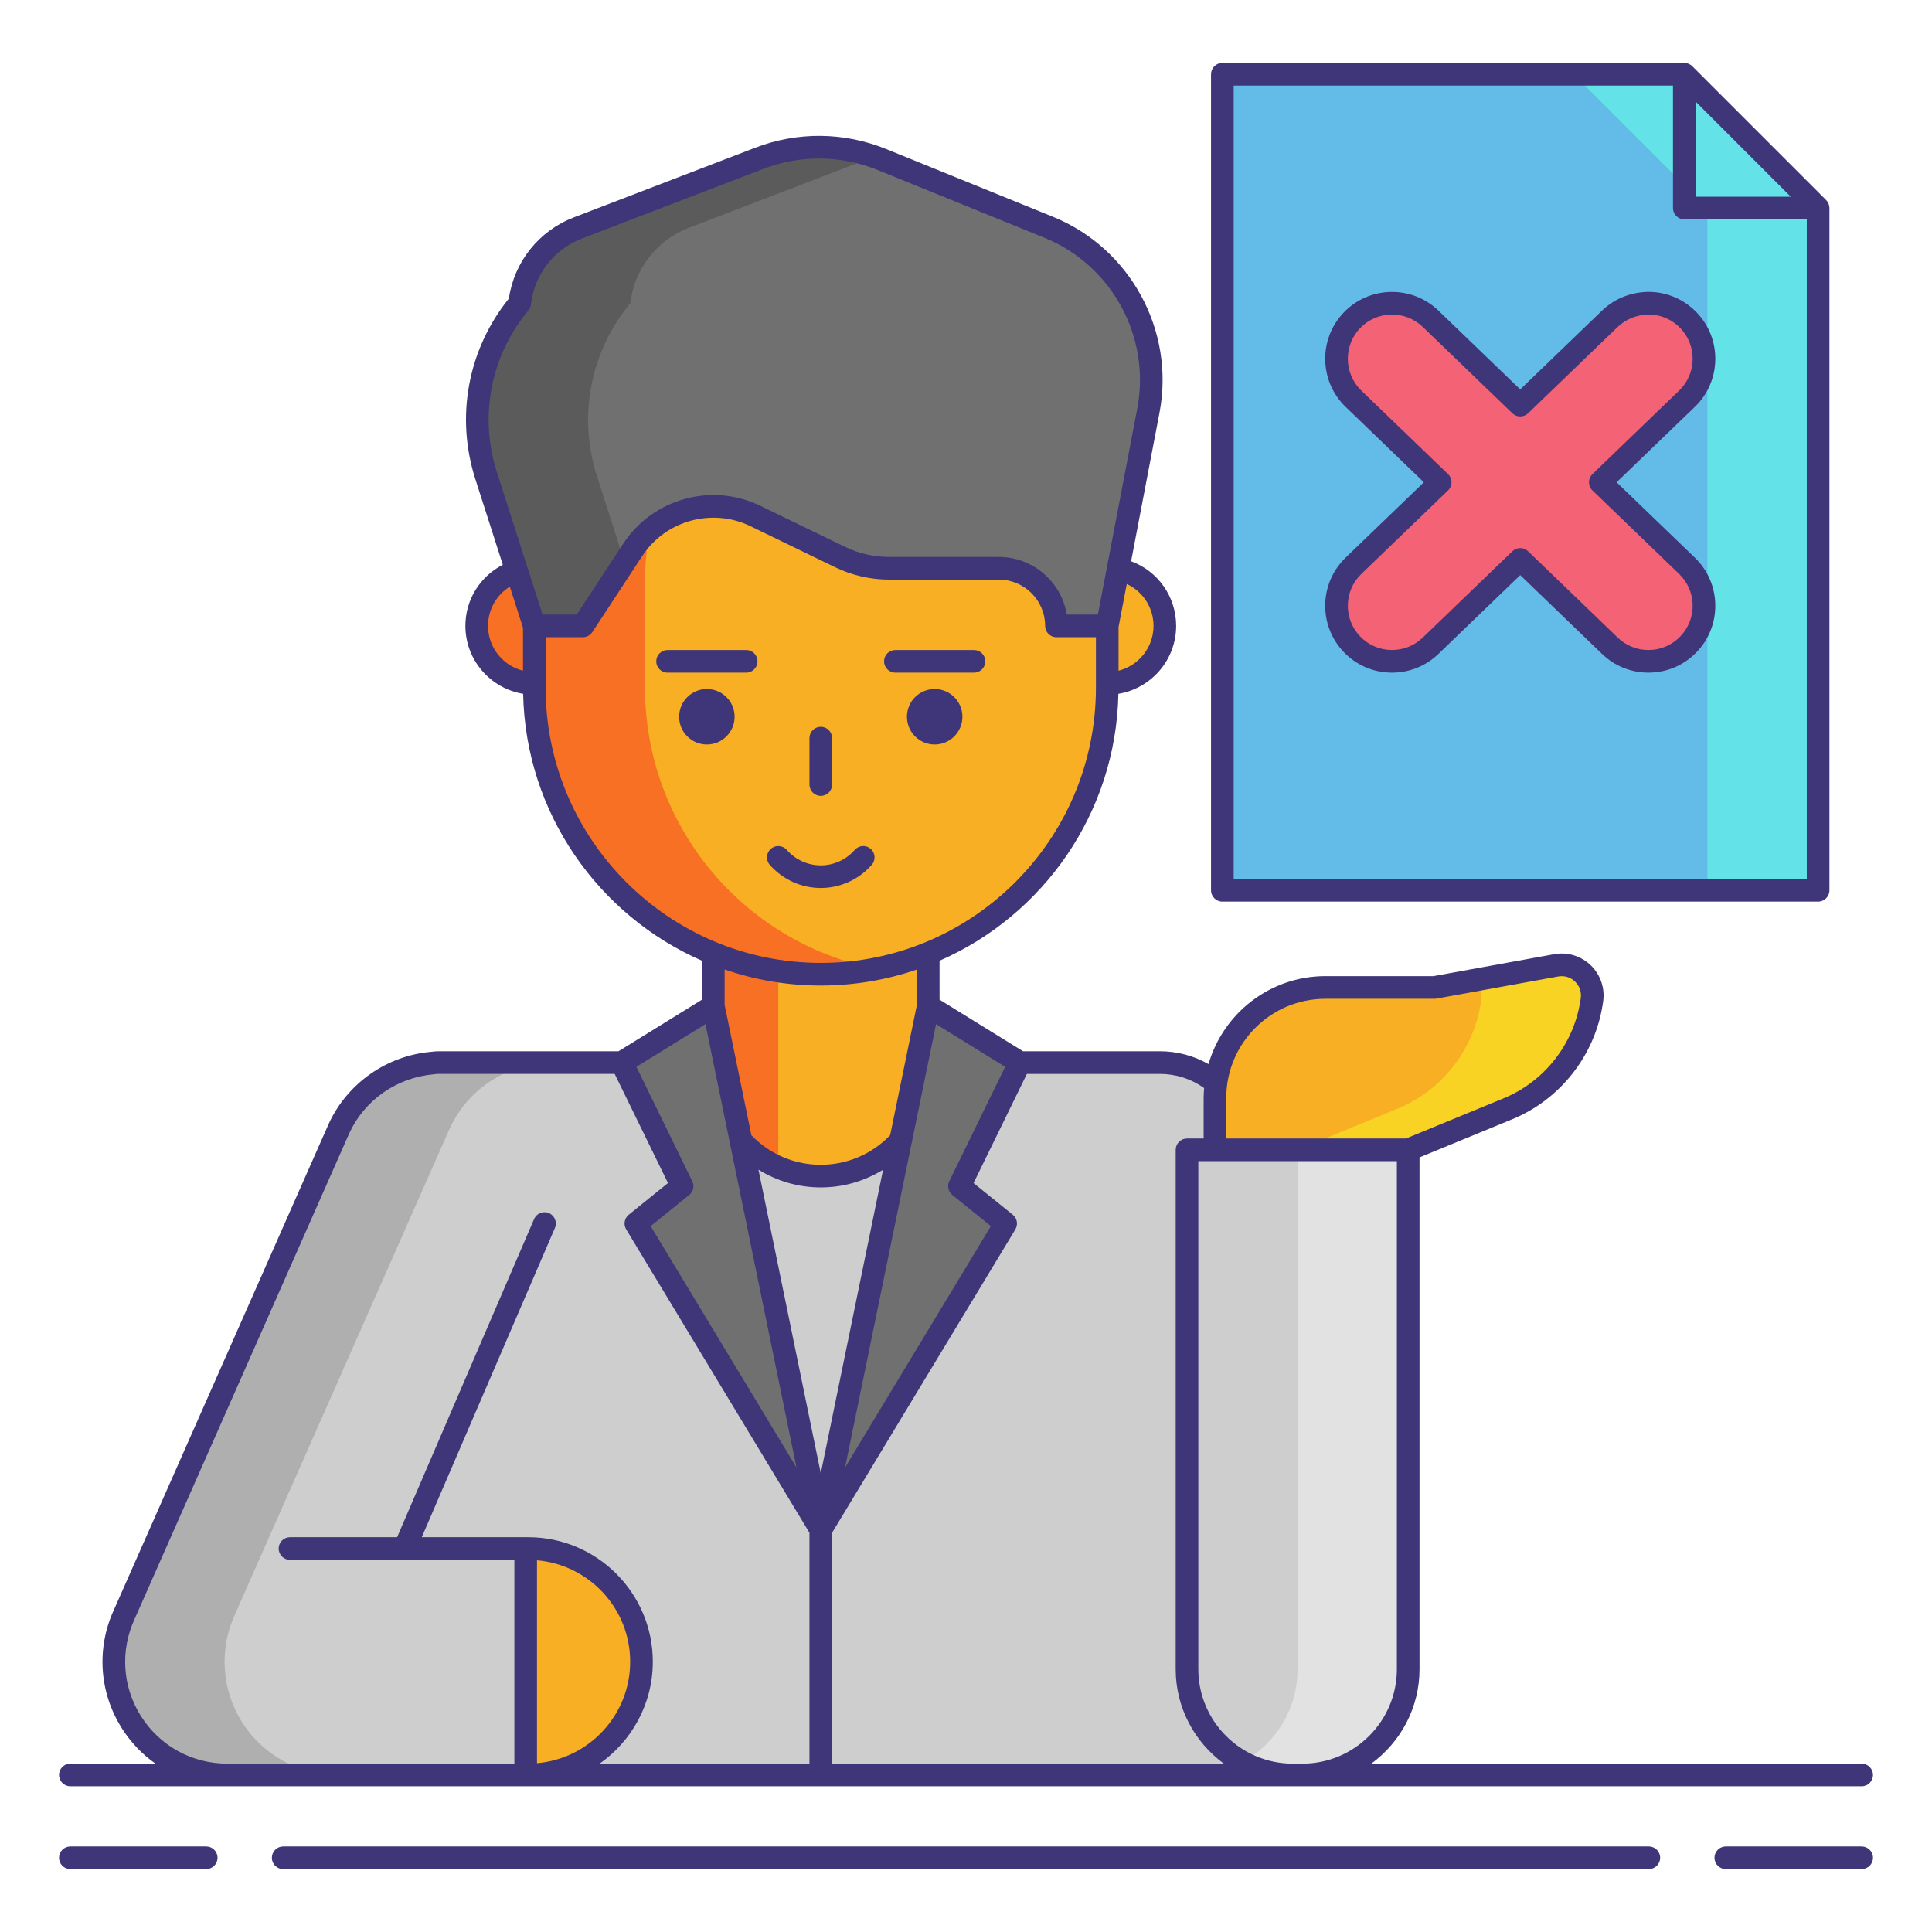
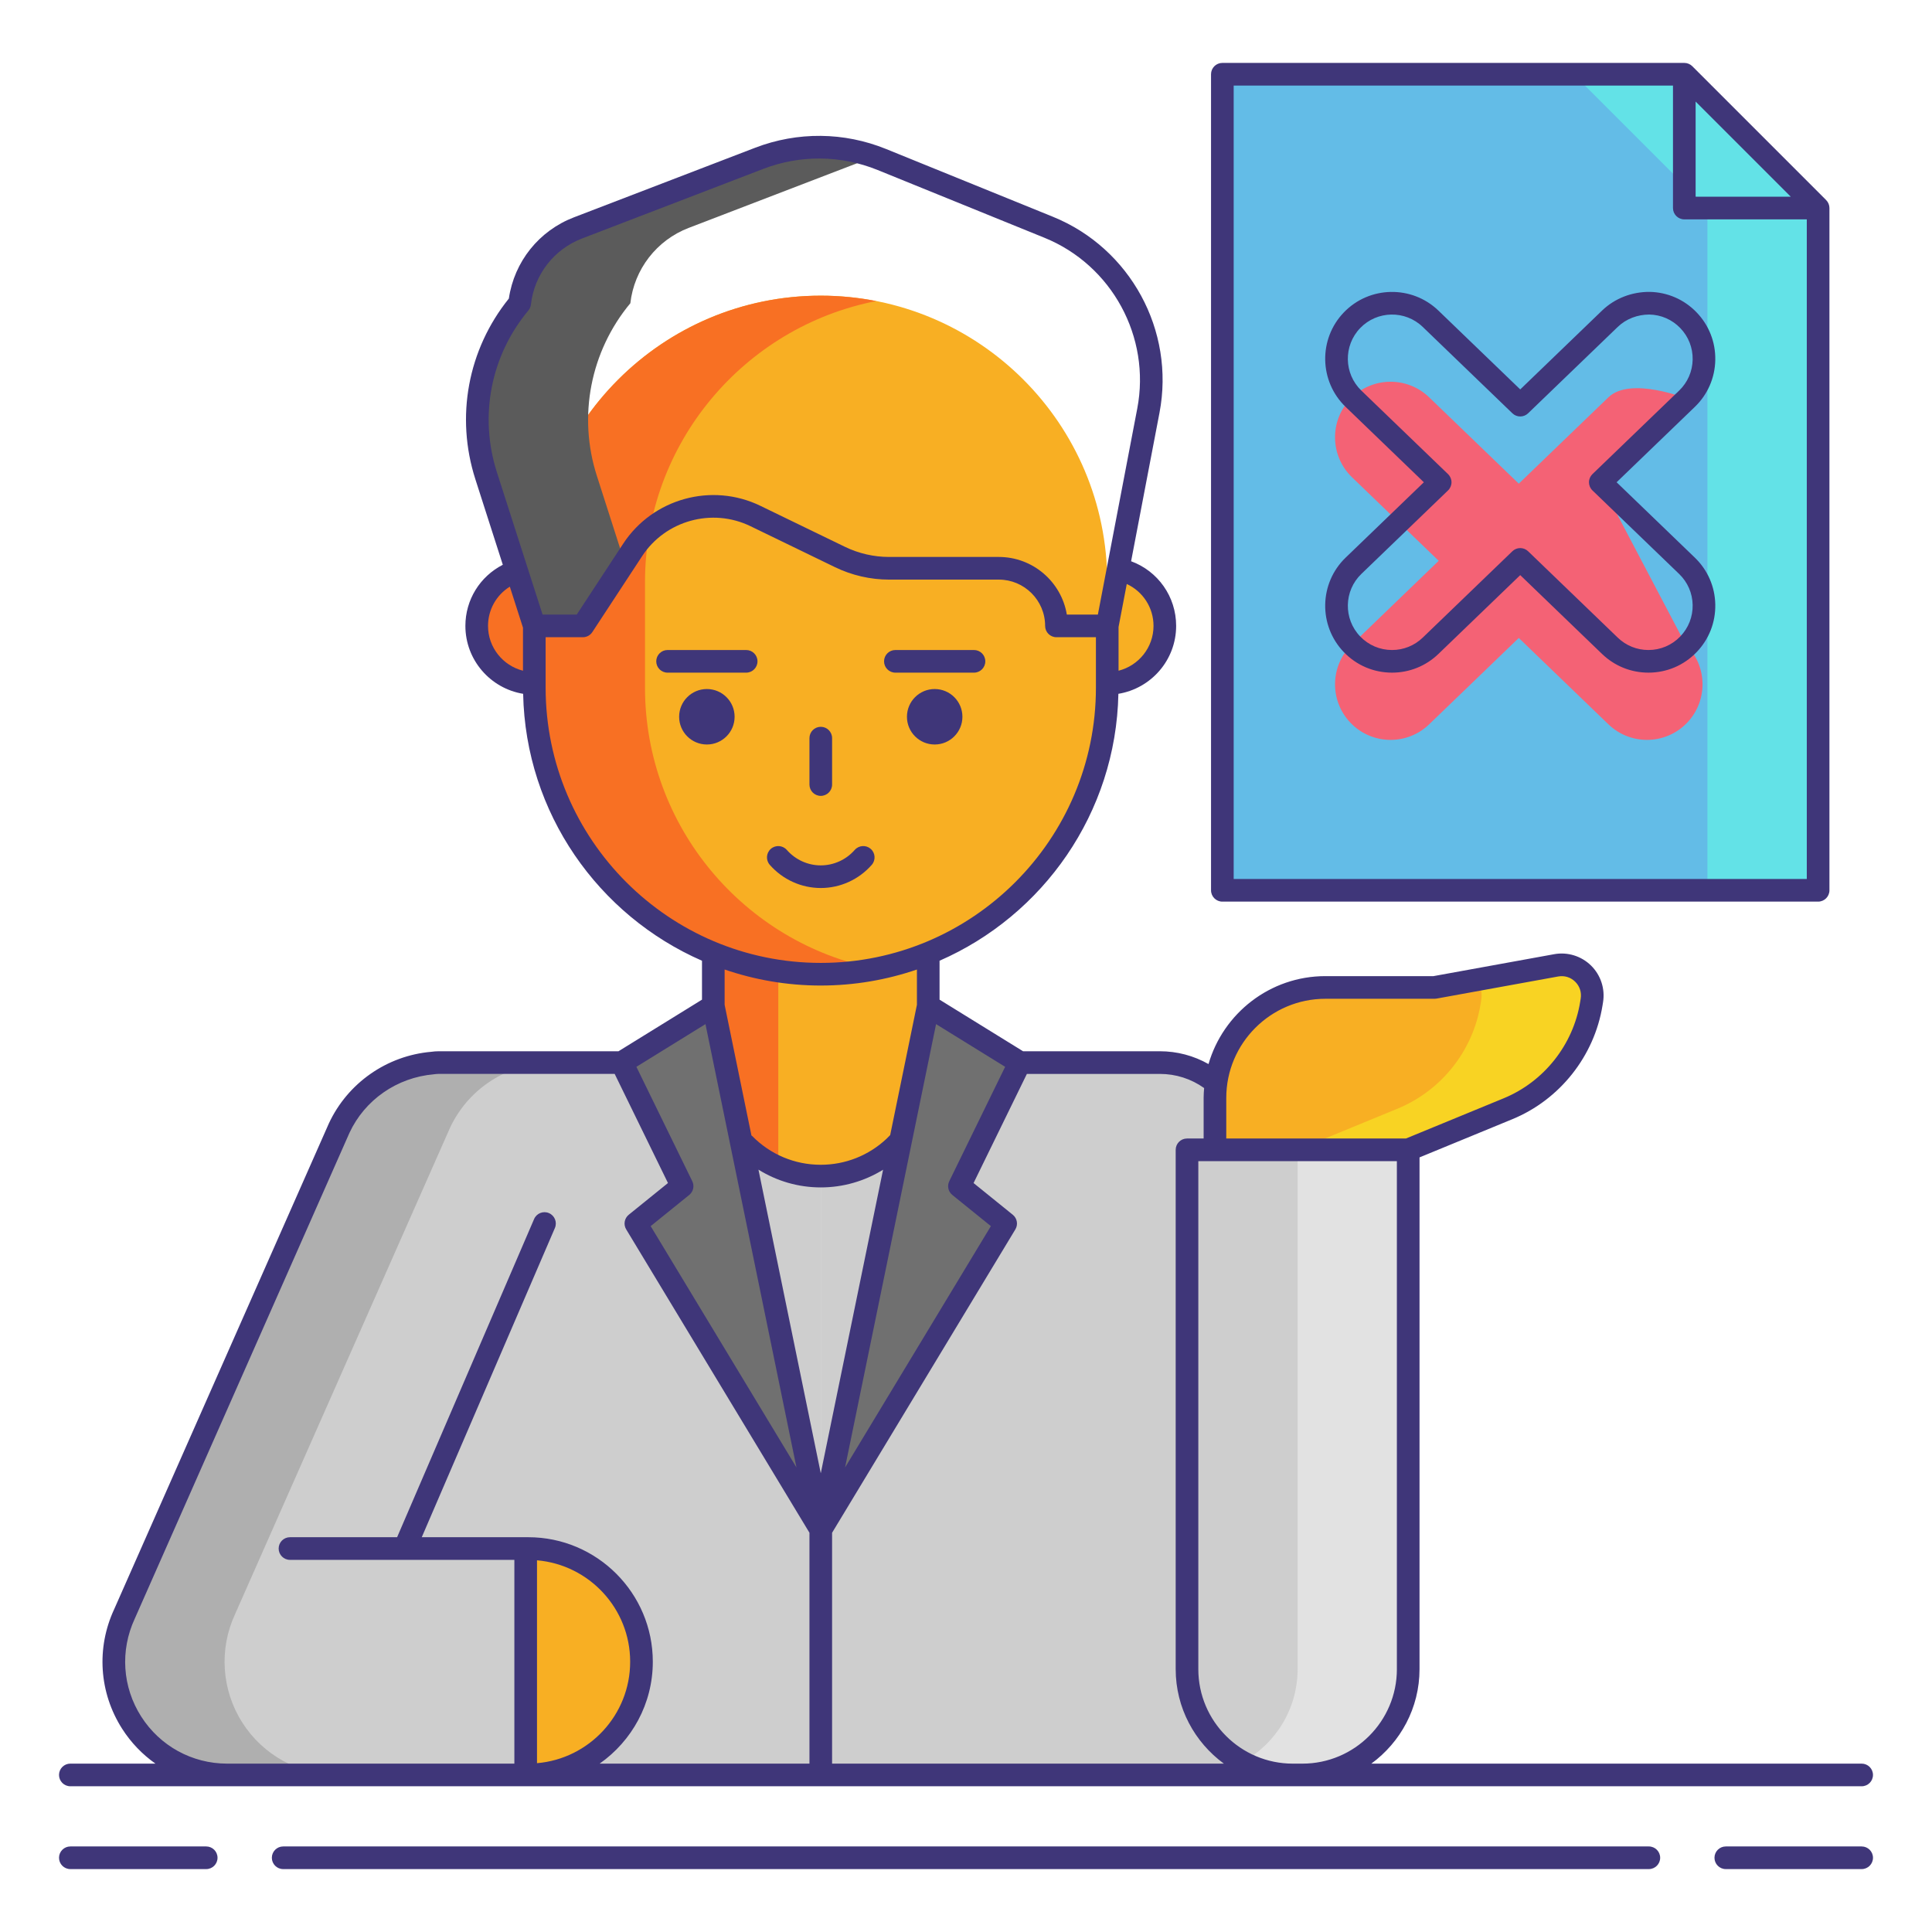
<svg xmlns="http://www.w3.org/2000/svg" id="Layer_1" enable-background="new 0 0 256 256" height="512" viewBox="0 0 256 256" width="512">
  <g>
    <path d="m108.757 140.797h44.924c6.443 0 11.667 5.223 11.667 11.667v82.727h-56.59v-94.394z" fill="#cecece" />
    <path d="m58.128 140.797c-.29 0-.573.028-.852.068-5.178.446-9.983 3.561-12.331 8.612l-28.457 64.39c-2.16 4.646-1.799 10.072.956 14.391s7.523 6.933 12.646 6.933h22.076 17.834 38.757v-94.394z" fill="#cecece" />
    <g>
      <path d="m32.111 228.258c-2.755-4.319-3.116-9.745-.956-14.391l28.457-64.39c2.349-5.051 7.153-8.167 12.331-8.612.279-.04.562-.068.852-.068h-14.667c-.29 0-.573.028-.852.068-5.178.446-9.983 3.561-12.331 8.612l-28.457 64.39c-2.16 4.646-1.799 10.072.956 14.391s7.523 6.933 12.646 6.933h14.667c-5.123 0-9.891-2.615-12.646-6.933z" fill="#afafaf" />
    </g>
    <path d="m108.757 155.838c-7.864 0-14.239-6.375-14.239-14.239v-25.021c0-7.864 6.375-14.239 14.239-14.239 7.864 0 14.239 6.375 14.239 14.239v25.021c0 7.864-6.375 14.239-14.239 14.239z" fill="#f8af23" />
    <path d="m94.517 116.577v25.021c0 5.864 3.547 10.897 8.611 13.079v-51.179c-5.064 2.183-8.611 7.215-8.611 13.079z" fill="#f87023" />
    <g>
      <circle cx="70.799" cy="82.933" fill="#f87023" r="7.633" />
      <circle cx="146.714" cy="82.933" fill="#f8af23" r="7.633" />
    </g>
    <path d="m108.757 129.088c-20.963 0-37.958-16.994-37.958-37.958v-13.995c0-20.963 16.994-37.958 37.958-37.958 20.963 0 37.958 16.994 37.958 37.958v13.995c-.001 20.964-16.995 37.958-37.958 37.958z" fill="#f8af23" />
    <path d="m85.466 91.131v-13.996c0-18.454 13.171-33.826 30.624-37.243-2.373-.465-4.824-.715-7.333-.715-20.963 0-37.958 16.994-37.958 37.958v13.995c0 20.963 16.994 37.958 37.958 37.958 2.51 0 4.96-.25 7.333-.715-17.453-3.417-30.624-18.789-30.624-37.242z" fill="#f87023" />
    <g fill="#3f3679">
      <circle cx="93.664" cy="94.975" r="3.675" />
      <circle cx="123.85" cy="94.975" r="3.675" />
    </g>
    <path d="m70 235.191c8.284 0 15-6.716 15-15s-6.716-15-15-15h-.344v30z" fill="#f8af23" />
    <path d="m94.517 133.297-12.135 7.5 8 16.375-6.125 4.952 24.5 40.556z" fill="#707070" />
    <path d="m122.996 133.297 12.136 7.5-8 16.375 6.125 4.952-24.5 40.556z" fill="#707070" />
    <path d="m186.595 152.357h-29.31v68.812c0 7.744 6.277 14.021 14.021 14.021h1.268c7.744 0 14.021-6.277 14.021-14.021z" fill="#cecece" />
    <path d="m171.94 152.357v68.812c0 5.32-2.963 9.947-7.328 12.323 1.989 1.083 4.269 1.698 6.693 1.698h1.268c7.744 0 14.021-6.277 14.021-14.021v-68.812z" fill="#e2e2e2" />
    <path d="m160.987 152.357v-6.881c0-8.082 6.551-14.633 14.633-14.633h14.459l16.12-2.931c2.756-.501 5.18 1.874 4.734 4.64l-.069.431c-1.008 6.247-5.188 11.521-11.039 13.929l-13.229 5.444h-25.609z" fill="#f8af23" />
    <path d="m206.199 127.913-10.464 1.902c.473.782.694 1.733.531 2.738l-.069.431c-1.007 6.247-5.188 11.521-11.039 13.929l-13.229 5.444h14.667l13.229-5.444c5.851-2.408 10.031-7.683 11.039-13.929l.07-.431c.445-2.766-1.979-5.142-4.735-4.64z" fill="#f8d323" />
-     <path d="m70.799 82.933h6.433l6.6-10.069c3.521-5.371 10.481-7.294 16.26-4.493l11.217 5.438c2.024.981 4.244 1.491 6.494 1.491h14.546c4.215 0 7.633 3.417 7.633 7.633h6.732l5.452-28.523c1.952-10.211-3.577-20.38-13.209-24.293l-22.107-8.981c-5.201-2.113-11.011-2.169-16.251-.157l-24.019 9.223c-4.234 1.626-7.211 5.473-7.723 9.979-5.294 6.358-6.969 14.981-4.441 22.859z" fill="#707070" />
    <g>
      <path d="m83.524 40.18c.512-4.506 3.489-8.353 7.723-9.979l24.019-9.223c.193-.074.393-.126.588-.194-4.94-1.737-10.344-1.691-15.254.194l-24.019 9.223c-4.234 1.626-7.211 5.473-7.723 9.979-5.294 6.358-6.969 14.982-4.441 22.859l6.383 19.893h6.433l5.527-8.432-3.677-11.46c-2.528-7.878-.853-16.502 4.441-22.86z" fill="#5b5b5b" />
    </g>
    <path d="m240.91 27.568-17.731-17.732h-61.211v108.134h78.942z" fill="#63bce7" />
    <g>
      <path d="m223.179 9.836h-14.667l17.731 17.732v90.402h14.667v-90.402z" fill="#63e2e7" />
    </g>
-     <path d="m212.047 63.903 11.486-11.067c2.927-2.82 3.013-7.48.193-10.407s-7.479-3.014-10.407-.193l-11.88 11.446-11.88-11.446c-2.927-2.82-7.587-2.734-10.407.193s-2.734 7.587.193 10.407l11.486 11.067-11.485 11.067c-2.927 2.82-3.013 7.48-.193 10.407 1.444 1.499 3.371 2.253 5.301 2.253 1.837 0 3.678-.684 5.106-2.06l11.88-11.446 11.88 11.446c1.428 1.376 3.268 2.06 5.106 2.06 1.929 0 3.857-.754 5.301-2.253 2.82-2.927 2.734-7.587-.193-10.407z" fill="#f46275" />
+     <path d="m212.047 63.903 11.486-11.067s-7.479-3.014-10.407-.193l-11.88 11.446-11.88-11.446c-2.927-2.82-7.587-2.734-10.407.193s-2.734 7.587.193 10.407l11.486 11.067-11.485 11.067c-2.927 2.82-3.013 7.48-.193 10.407 1.444 1.499 3.371 2.253 5.301 2.253 1.837 0 3.678-.684 5.106-2.06l11.88-11.446 11.88 11.446c1.428 1.376 3.268 2.06 5.106 2.06 1.929 0 3.857-.754 5.301-2.253 2.82-2.927 2.734-7.587-.193-10.407z" fill="#f46275" />
    <g fill="#3f3679">
      <path d="m27.323 244.664h-18.003c-.828 0-1.5.672-1.5 1.5s.672 1.5 1.5 1.5h18.003c.828 0 1.5-.672 1.5-1.5s-.672-1.5-1.5-1.5z" />
      <path d="m246.68 244.664h-18.003c-.828 0-1.5.672-1.5 1.5s.672 1.5 1.5 1.5h18.003c.828 0 1.5-.672 1.5-1.5s-.672-1.5-1.5-1.5z" />
      <path d="m218.479 244.664h-180.958c-.828 0-1.5.672-1.5 1.5s.672 1.5 1.5 1.5h180.959c.828 0 1.5-.672 1.5-1.5s-.672-1.5-1.501-1.5z" />
      <path d="m171.306 236.69h1.269 74.105c.828 0 1.5-.672 1.5-1.5s-.672-1.5-1.5-1.5h-64.972c3.863-2.826 6.387-7.379 6.387-12.521v-67.808l12.301-5.062c6.287-2.587 10.865-8.364 11.948-15.078l.069-.43c.287-1.779-.31-3.595-1.597-4.856s-3.114-1.824-4.886-1.498l-15.986 2.905h-14.324c-7.339 0-13.538 4.932-15.486 11.652-1.961-1.109-4.162-1.698-6.453-1.698h-18.122l-11.063-6.837v-5.157c13.712-5.99 23.379-19.549 23.697-35.369 4.333-.71 7.653-4.471 7.653-9.002 0-3.875-2.409-7.256-5.968-8.563l3.762-19.679c2.078-10.877-3.859-21.796-14.118-25.964l-22.106-8.98c-5.572-2.264-11.733-2.324-17.354-.168l-24.02 9.223c-4.633 1.779-7.899 5.877-8.616 10.76-5.431 6.751-7.092 15.664-4.438 23.937l3.638 11.337c-3.03 1.557-4.959 4.637-4.959 8.098 0 4.531 3.32 8.292 7.653 9.002.319 15.819 9.986 29.379 23.698 35.369v5.157l-11.063 6.837h-23.827c-.329 0-.678.027-.981.073-5.884.507-11.081 4.137-13.574 9.5l-28.444 64.364c-2.389 5.137-1.995 11.055 1.052 15.83 1.18 1.85 2.687 3.407 4.416 4.626h-11.277c-.828 0-1.5.672-1.5 1.5s.672 1.5 1.5 1.5zm-87.806-16.5c0 7.054-5.44 12.852-12.344 13.441v-26.883c6.904.591 12.344 6.388 12.344 13.442zm25.257-24.973-8.257-40.232c2.458 1.523 5.287 2.353 8.257 2.353 2.95 0 5.792-.823 8.255-2.344zm76.338 25.953c0 6.904-5.616 12.521-12.521 12.521h-1.269c-6.904 0-12.521-5.616-12.521-12.521v-67.313h2.202 24.107v67.313zm-22.608-75.693c0-7.242 5.892-13.134 13.133-13.134h14.459c.09 0 .18-.008.269-.024l16.12-2.93c.832-.15 1.647.101 2.249.689.602.59.869 1.404.735 2.236l-.069.43c-.918 5.69-4.8 10.588-10.13 12.782l-12.955 5.331h-23.811zm-2.934-1.306c-.035.432-.066.865-.066 1.306v5.381h-2.202c-.828 0-1.5.672-1.5 1.5v68.813c0 5.142 2.524 9.695 6.387 12.521h-51.916v-30.593l24.284-40.198c.388-.642.242-1.471-.341-1.941l-5.196-4.201 7.064-14.46h17.612c2.128-.002 4.153.648 5.874 1.872zm-33.769 12.343c-.307.628-.14 1.385.404 1.824l5.108 4.13-19.319 31.979 12.057-58.746 9.153 5.657zm27.063-73.581c0 2.864-1.975 5.268-4.633 5.939v-5.796l1.089-5.695c2.13.988 3.544 3.123 3.544 5.552zm-82.837-41.793c.188-.226.305-.5.338-.791.45-3.965 3.045-7.316 6.771-8.747l24.019-9.223c4.906-1.883 10.286-1.829 15.15.146l22.106 8.98c8.938 3.631 14.111 13.146 12.3 22.622l-5.22 27.305h-4.114c-.718-4.324-4.484-7.633-9.01-7.633h-14.547c-2.011 0-4.03-.464-5.839-1.341l-11.217-5.438c-6.436-3.122-14.248-.963-18.17 5.02l-6.155 9.392h-4.529l-6.048-18.852c-2.384-7.43-.827-15.444 4.165-21.44zm-5.344 41.793c0-2.153 1.109-4.092 2.889-5.198l1.743 5.434v5.704c-2.657-.673-4.632-3.077-4.632-5.94zm7.633 8.198v-6.698h4.934c.506 0 .978-.255 1.255-.678l6.6-10.069c3.096-4.727 9.268-6.43 14.352-3.965l11.217 5.438c2.214 1.074 4.686 1.642 7.147 1.642h14.547c3.382 0 6.133 2.751 6.133 6.133 0 .828.672 1.5 1.5 1.5h5.231v6.698c0 20.103-16.354 36.457-36.457 36.457s-36.459-16.356-36.459-36.458zm36.458 39.457c4.458 0 8.74-.754 12.739-2.122v4.677l-3.543 17.263c-.156.163-.313.326-.478.481-2.369 2.226-5.466 3.451-8.719 3.451-3.446 0-6.674-1.354-9.089-3.813-.028-.029-.066-.039-.096-.065l-3.554-17.318v-4.677c4 1.369 8.282 2.123 12.74 2.123zm-15.278 5.113 12.057 58.746-19.319-31.979 5.108-4.13c.544-.439.711-1.196.404-1.824l-7.403-15.155zm-74.77 91.75c-2.493-3.907-2.814-8.749-.849-12.978l28.444-64.364c2.029-4.366 6.283-7.336 11.184-7.761.21-.029.422-.052.64-.052h23.318l7.064 14.46-5.196 4.201c-.583.471-.729 1.3-.341 1.941l24.284 40.198v30.593h-27.8c4.252-2.988 7.043-7.92 7.043-13.5 0-9.098-7.402-16.5-16.5-16.5h-11.243-2.872l17.642-40.974c.327-.761-.023-1.643-.785-1.971-.763-.329-1.644.023-1.971.785l-18.153 42.161h-14.195c-.828 0-1.5.672-1.5 1.5s.672 1.5 1.5 1.5h15.183 5.151 9.399v27h-38.066c-4.634 0-8.889-2.332-11.381-6.239z" />
      <path d="m108.757 105.458c.828 0 1.5-.672 1.5-1.5v-6.153c0-.828-.672-1.5-1.5-1.5s-1.5.672-1.5 1.5v6.153c0 .828.672 1.5 1.5 1.5z" />
      <path d="m115.513 114.596c.546-.623.484-1.57-.139-2.117-.625-.547-1.57-.482-2.117.139-1.142 1.302-2.782 2.049-4.5 2.049-1.719 0-3.359-.747-4.501-2.049-.547-.621-1.493-.684-2.117-.139-.623.547-.685 1.494-.139 2.117 1.712 1.951 4.175 3.07 6.757 3.07s5.044-1.119 6.756-3.07z" />
      <path d="m98.871 86.13h-10.415c-.828 0-1.5.672-1.5 1.5s.672 1.5 1.5 1.5h10.415c.828 0 1.5-.672 1.5-1.5s-.672-1.5-1.5-1.5z" />
      <path d="m118.642 89.13h10.416c.828 0 1.5-.672 1.5-1.5s-.672-1.5-1.5-1.5h-10.416c-.828 0-1.5.672-1.5 1.5s.671 1.5 1.5 1.5z" />
      <path d="m161.969 119.47h78.941c.828 0 1.5-.672 1.5-1.5v-37.91-8.241-44.252c0-.397-.158-.779-.439-1.061l-17.732-17.731c-.281-.281-.663-.439-1.061-.439h-61.21c-.828 0-1.5.672-1.5 1.5v108.134c.001.828.673 1.5 1.501 1.5zm62.71-106.013 12.61 12.61h-12.61zm-61.21-2.121h58.21v16.231c0 .828.672 1.5 1.5 1.5h16.231v42.751 8.241 36.41h-75.941z" />
      <path d="m227.284 47.701c.044-2.366-.836-4.608-2.479-6.313-1.642-1.704-3.849-2.667-6.215-2.711-2.33-.018-4.607.836-6.313 2.479l-10.838 10.444-10.839-10.443c-3.52-3.389-9.138-3.285-12.528.232-3.39 3.519-3.285 9.139.232 12.528l10.365 9.986-10.365 9.986c-3.518 3.39-3.622 9.01-.232 12.528 1.685 1.749 3.951 2.712 6.382 2.712 2.305 0 4.487-.881 6.146-2.479l10.839-10.443 10.839 10.443c1.659 1.599 3.842 2.479 6.146 2.479 2.43 0 4.696-.963 6.381-2.712 1.643-1.704 2.522-3.946 2.479-6.313s-1.007-4.574-2.711-6.216l-10.364-9.986 10.364-9.986c1.704-1.641 2.667-3.849 2.711-6.215zm-4.793 4.056-11.485 11.066c-.293.282-.459.673-.459 1.08s.166.798.459 1.08l11.485 11.066c1.128 1.086 1.765 2.546 1.794 4.111.028 1.565-.554 3.048-1.64 4.175-1.114 1.157-2.613 1.794-4.221 1.794-1.524 0-2.968-.582-4.064-1.64l-11.88-11.446c-.291-.28-.666-.42-1.041-.42s-.75.14-1.041.42l-11.88 11.446c-1.097 1.058-2.54 1.64-4.064 1.64-1.607 0-3.107-.637-4.222-1.794-2.241-2.327-2.173-6.044.154-8.286l11.486-11.066c.293-.282.459-.673.459-1.08s-.166-.798-.459-1.08l-11.486-11.066c-2.327-2.242-2.396-5.959-.154-8.286 2.24-2.326 5.958-2.397 8.286-.154l11.88 11.446c.582.561 1.5.561 2.082 0l11.88-11.446c1.128-1.087 2.635-1.632 4.175-1.64 1.564.029 3.024.666 4.11 1.794 1.086 1.127 1.668 2.609 1.64 4.175-.029 1.565-.666 3.025-1.794 4.111z" />
    </g>
  </g>
</svg>